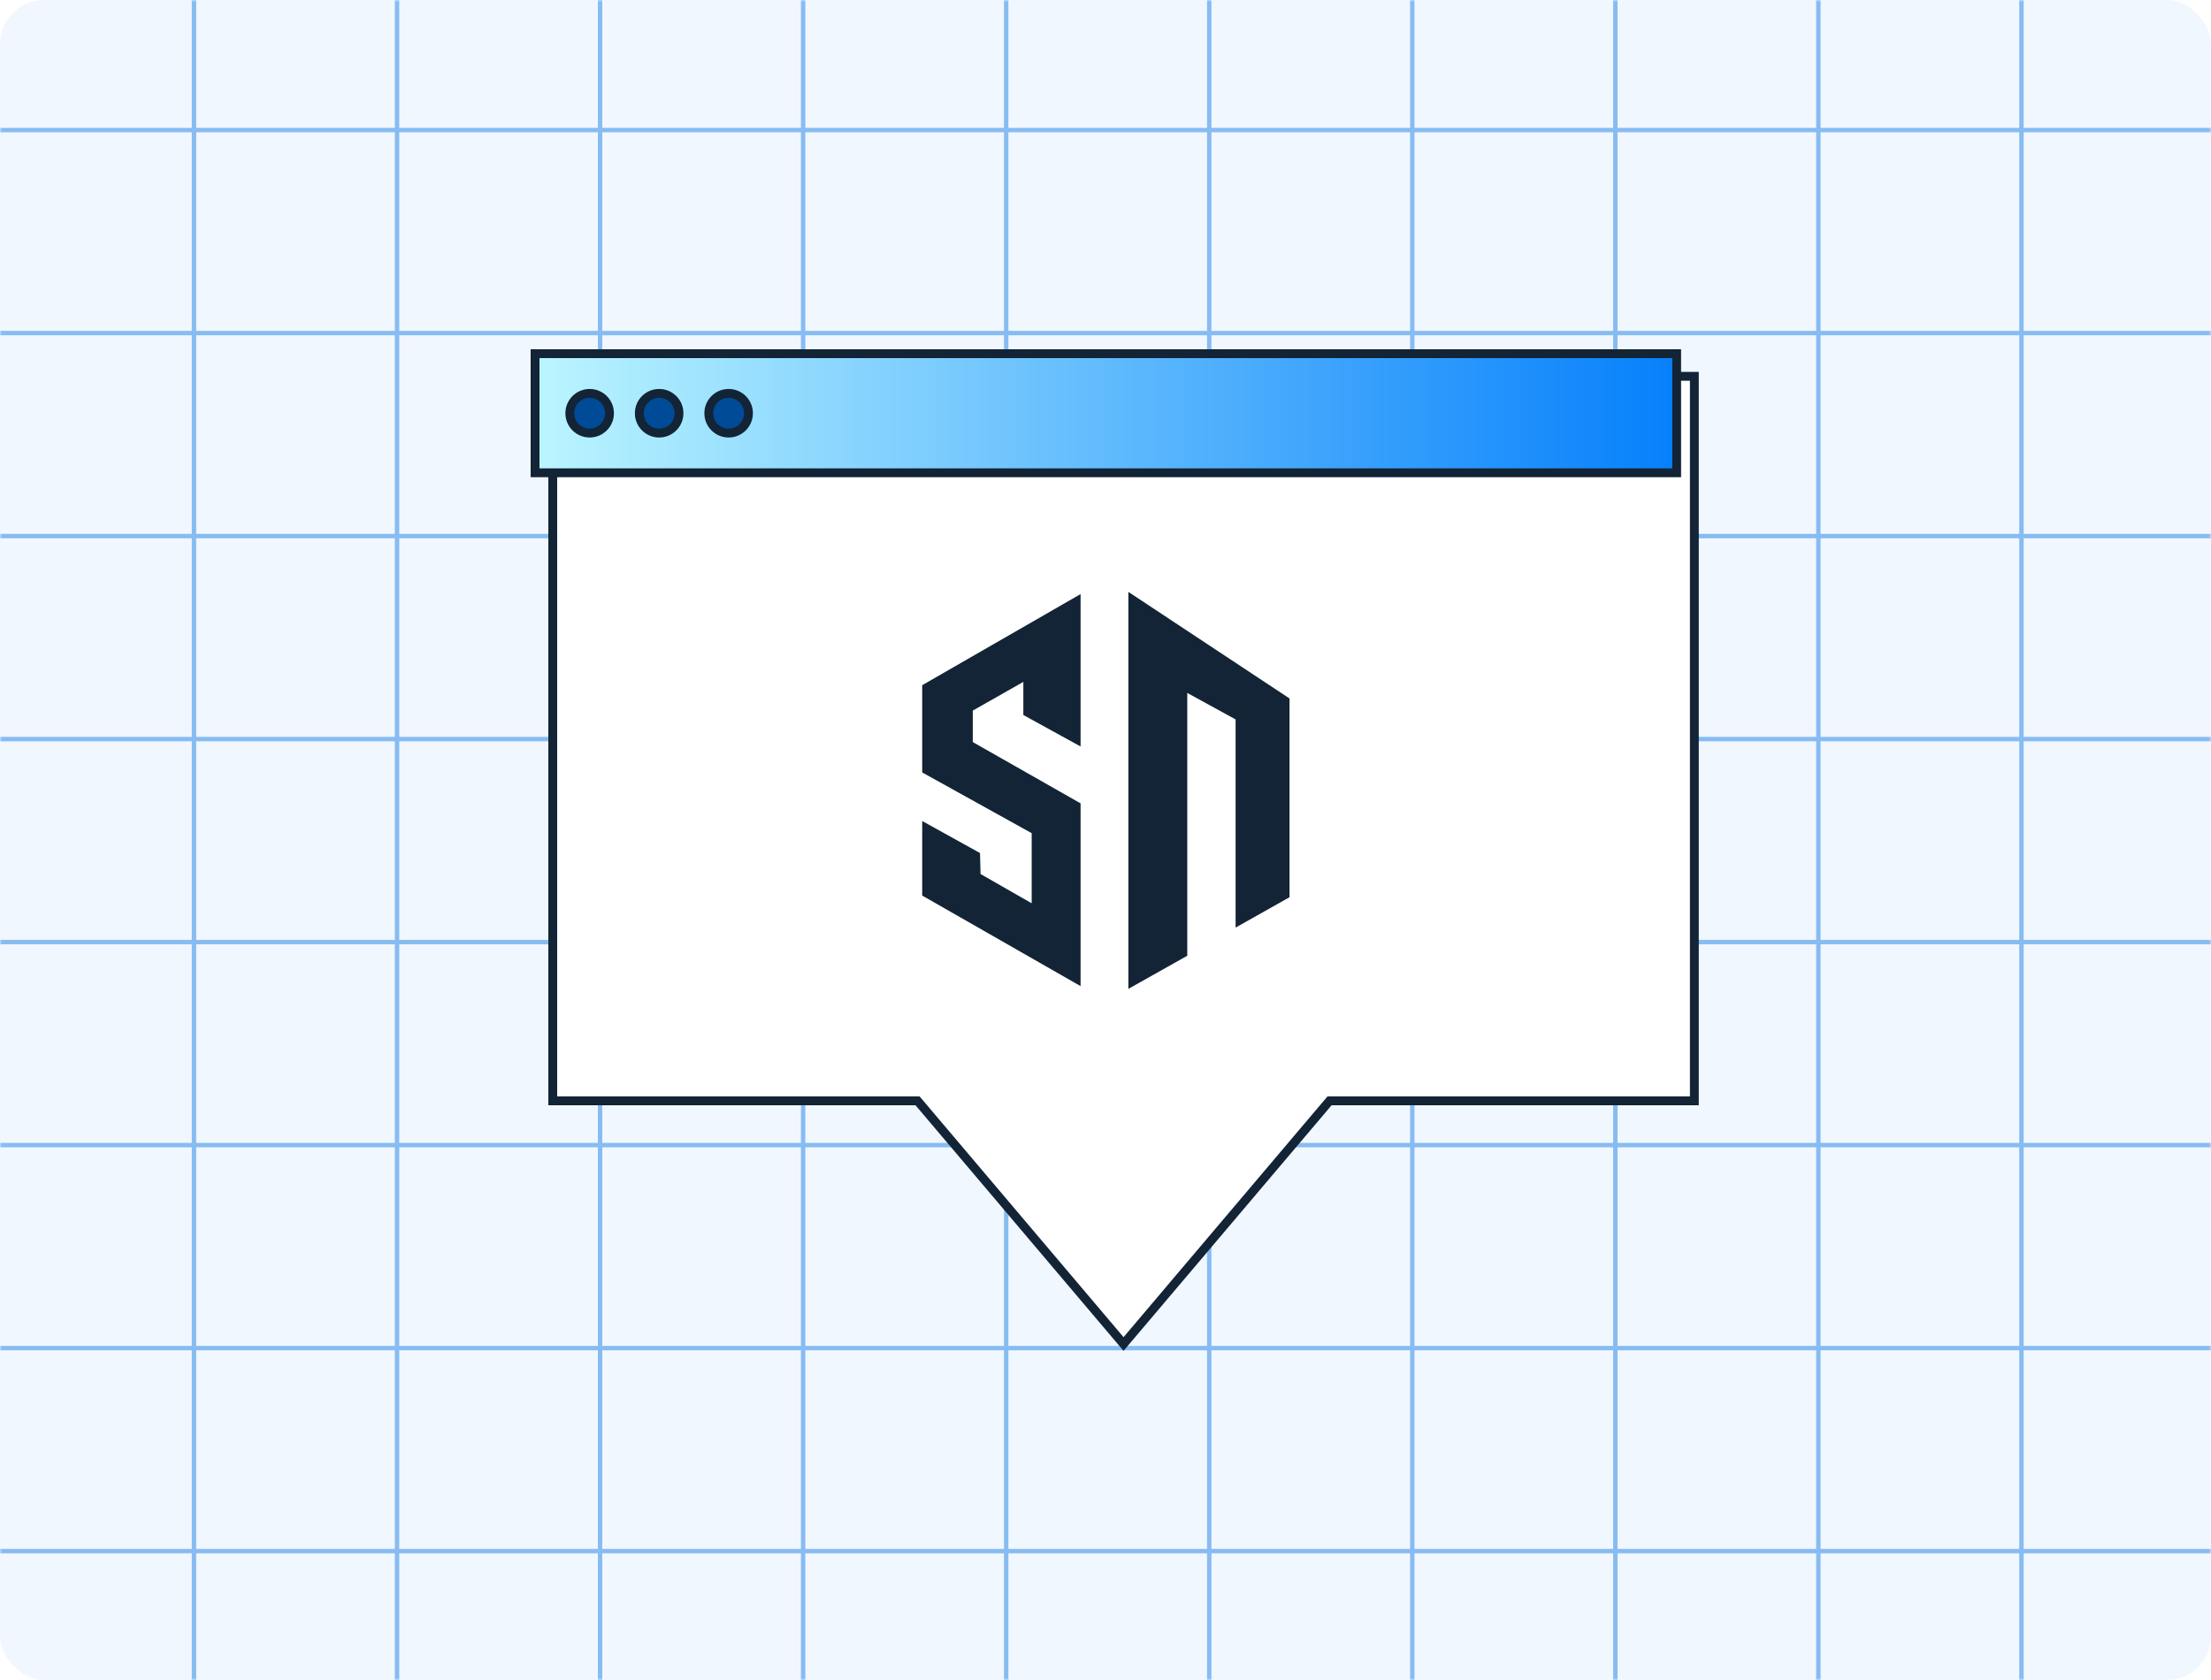
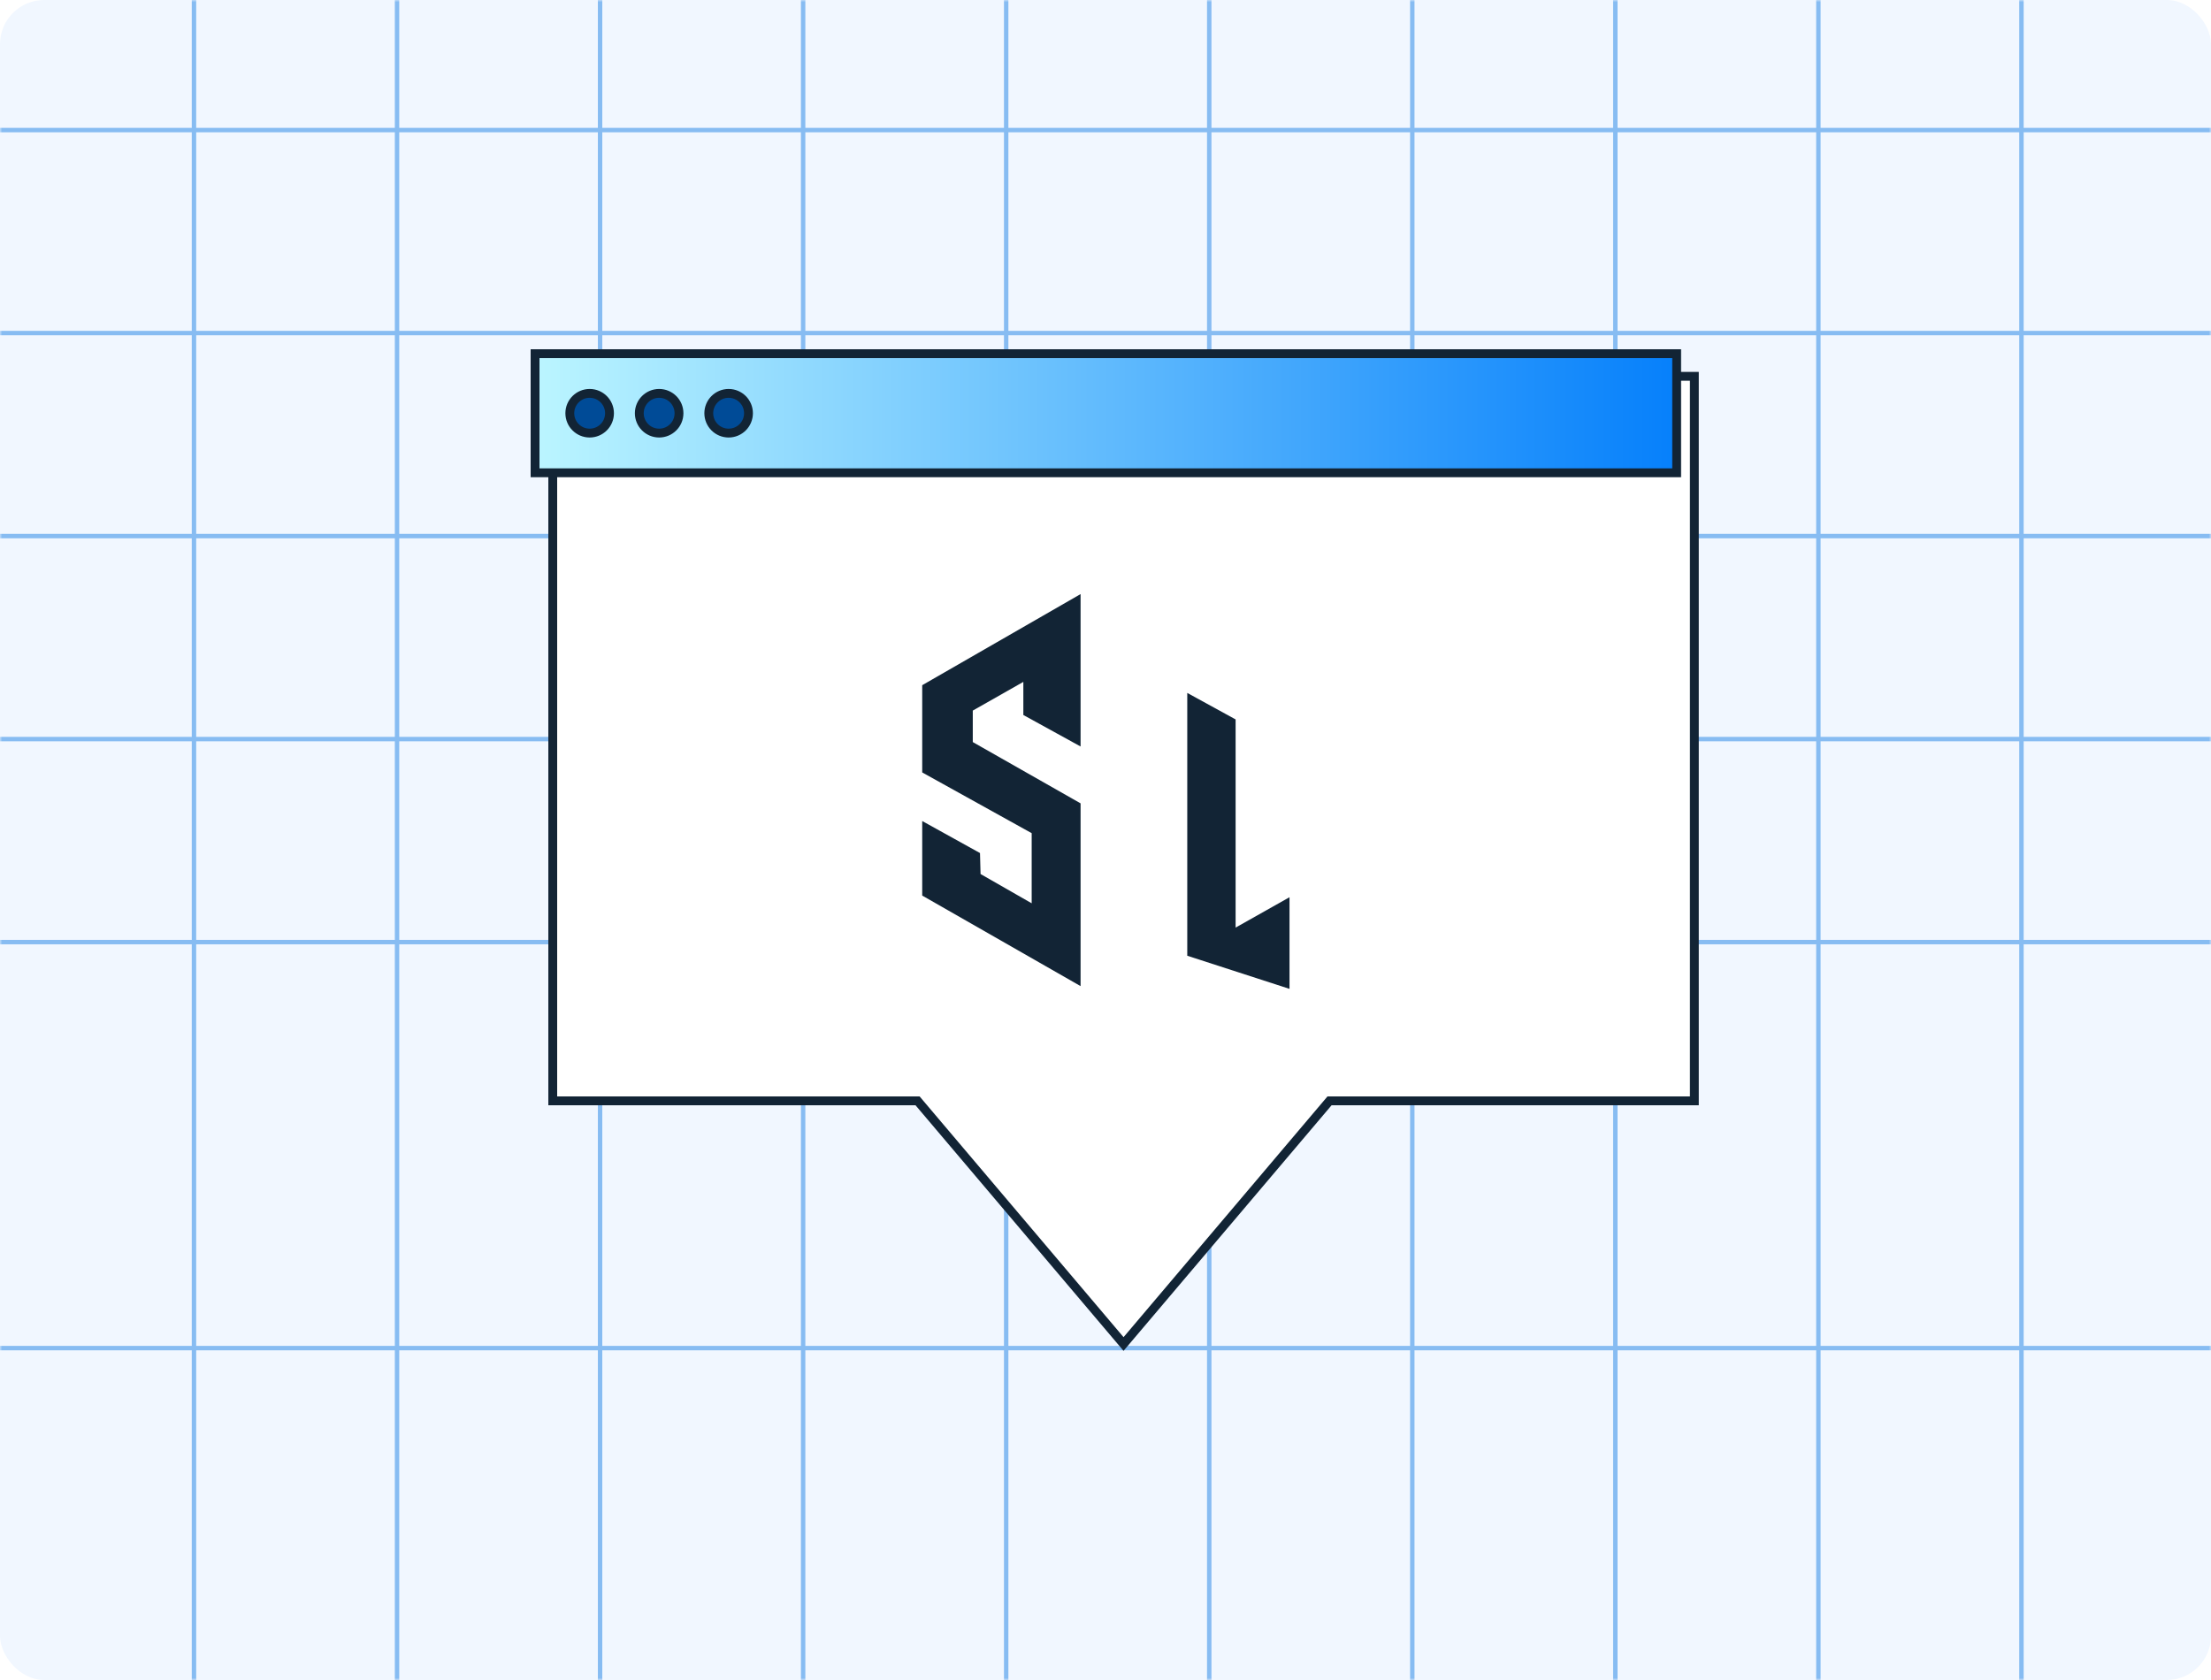
<svg xmlns="http://www.w3.org/2000/svg" width="500" height="380" viewBox="0 0 500 380" fill="none">
  <rect width="500" height="380" rx="10" fill="#F1F7FF" />
  <mask id="mask0_273_1126" style="mask-type:alpha" maskUnits="userSpaceOnUse" x="0" y="0" width="500" height="380">
    <rect width="500" height="380" rx="10" fill="#F1F7FF" />
  </mask>
  <g mask="url(#mask0_273_1126)">
    <line x1="43.867" y1="-3.735" x2="43.867" y2="383" stroke="#87BCF2" />
    <line x1="89.786" y1="-3.735" x2="89.786" y2="383" stroke="#87BCF2" />
    <line x1="135.704" y1="-3.735" x2="135.704" y2="383" stroke="#87BCF2" />
    <line x1="181.622" y1="-3.735" x2="181.622" y2="383" stroke="#87BCF2" />
    <line x1="227.541" y1="-3.735" x2="227.541" y2="383" stroke="#87BCF2" />
    <line x1="273.459" y1="-3.735" x2="273.459" y2="383" stroke="#87BCF2" />
    <line x1="319.378" y1="-3.735" x2="319.377" y2="383" stroke="#87BCF2" />
    <line x1="365.296" y1="-3.735" x2="365.296" y2="383" stroke="#87BCF2" />
    <line x1="411.214" y1="-3.735" x2="411.214" y2="383" stroke="#87BCF2" />
    <line x1="457.133" y1="-3.735" x2="457.133" y2="383" stroke="#87BCF2" />
    <line x1="525" y1="29.419" x2="-25" y2="29.418" stroke="#87BCF2" />
    <line x1="525" y1="75.337" x2="-25" y2="75.337" stroke="#87BCF2" />
    <line x1="525" y1="121.255" x2="-25" y2="121.255" stroke="#87BCF2" />
    <line x1="525" y1="167.173" x2="-25" y2="167.173" stroke="#87BCF2" />
    <line x1="525" y1="213.092" x2="-25" y2="213.092" stroke="#87BCF2" />
-     <line x1="525" y1="259.01" x2="-25" y2="259.01" stroke="#87BCF2" />
    <line x1="525" y1="304.928" x2="-25" y2="304.928" stroke="#87BCF2" />
-     <line x1="525" y1="350.847" x2="-25" y2="350.847" stroke="#87BCF2" />
  </g>
  <g filter="url(#filter0_d_273_1126)">
    <path d="M121 81.123H379.163V245H296.663L250.082 300L203.5 245H121V81.123Z" fill="white" />
    <path d="M121 81.123H379.163V245H296.663L250.082 300L203.5 245H121V81.123Z" stroke="#122435" stroke-width="2" />
  </g>
  <rect x="121" y="80" width="258.163" height="26.939" fill="url(#paint0_linear_273_1126)" stroke="#122435" stroke-width="2" />
-   <path d="M291.612 202.942V157.981L255.171 133.877V223.673L268.491 216.18V156.732L279.423 162.727V209.811L291.612 202.942Z" fill="#122435" />
+   <path d="M291.612 202.942V157.981V223.673L268.491 216.18V156.732L279.423 162.727V209.811L291.612 202.942Z" fill="#122435" />
  <path d="M219.986 167.848V160.729L231.421 154.235V161.728L244.364 168.847V134.377L208.551 154.984V174.717L233.306 188.455V204.316L221.745 197.696L221.62 192.951L208.551 185.707V202.567L244.364 223.049V181.711L219.986 167.848Z" fill="#122435" />
  <circle cx="133.347" cy="93.469" r="4.49" fill="#004B97" stroke="#122435" stroke-width="2" />
  <circle cx="149.061" cy="93.469" r="4.49" fill="#004B97" stroke="#122435" stroke-width="2" />
  <circle cx="164.775" cy="93.469" r="4.49" fill="#004B97" stroke="#122435" stroke-width="2" />
  <defs>
    <filter id="filter0_d_273_1126" x="120" y="80.123" width="264.163" height="225.425" filterUnits="userSpaceOnUse" color-interpolation-filters="sRGB">
      <feFlood flood-opacity="0" result="BackgroundImageFix" />
      <feColorMatrix in="SourceAlpha" type="matrix" values="0 0 0 0 0 0 0 0 0 0 0 0 0 0 0 0 0 0 127 0" result="hardAlpha" />
      <feOffset dx="4" dy="4" />
      <feComposite in2="hardAlpha" operator="out" />
      <feColorMatrix type="matrix" values="0 0 0 0 0.025 0 0 0 0 0.502 0 0 0 0 0.983 0 0 0 1 0" />
      <feBlend mode="normal" in2="BackgroundImageFix" result="effect1_dropShadow_273_1126" />
      <feBlend mode="normal" in="SourceGraphic" in2="effect1_dropShadow_273_1126" result="shape" />
    </filter>
    <linearGradient id="paint0_linear_273_1126" x1="379.163" y1="93.469" x2="121" y2="93.469" gradientUnits="userSpaceOnUse">
      <stop stop-color="#0680FB" />
      <stop offset="1" stop-color="#BBF5FF" />
    </linearGradient>
  </defs>
</svg>